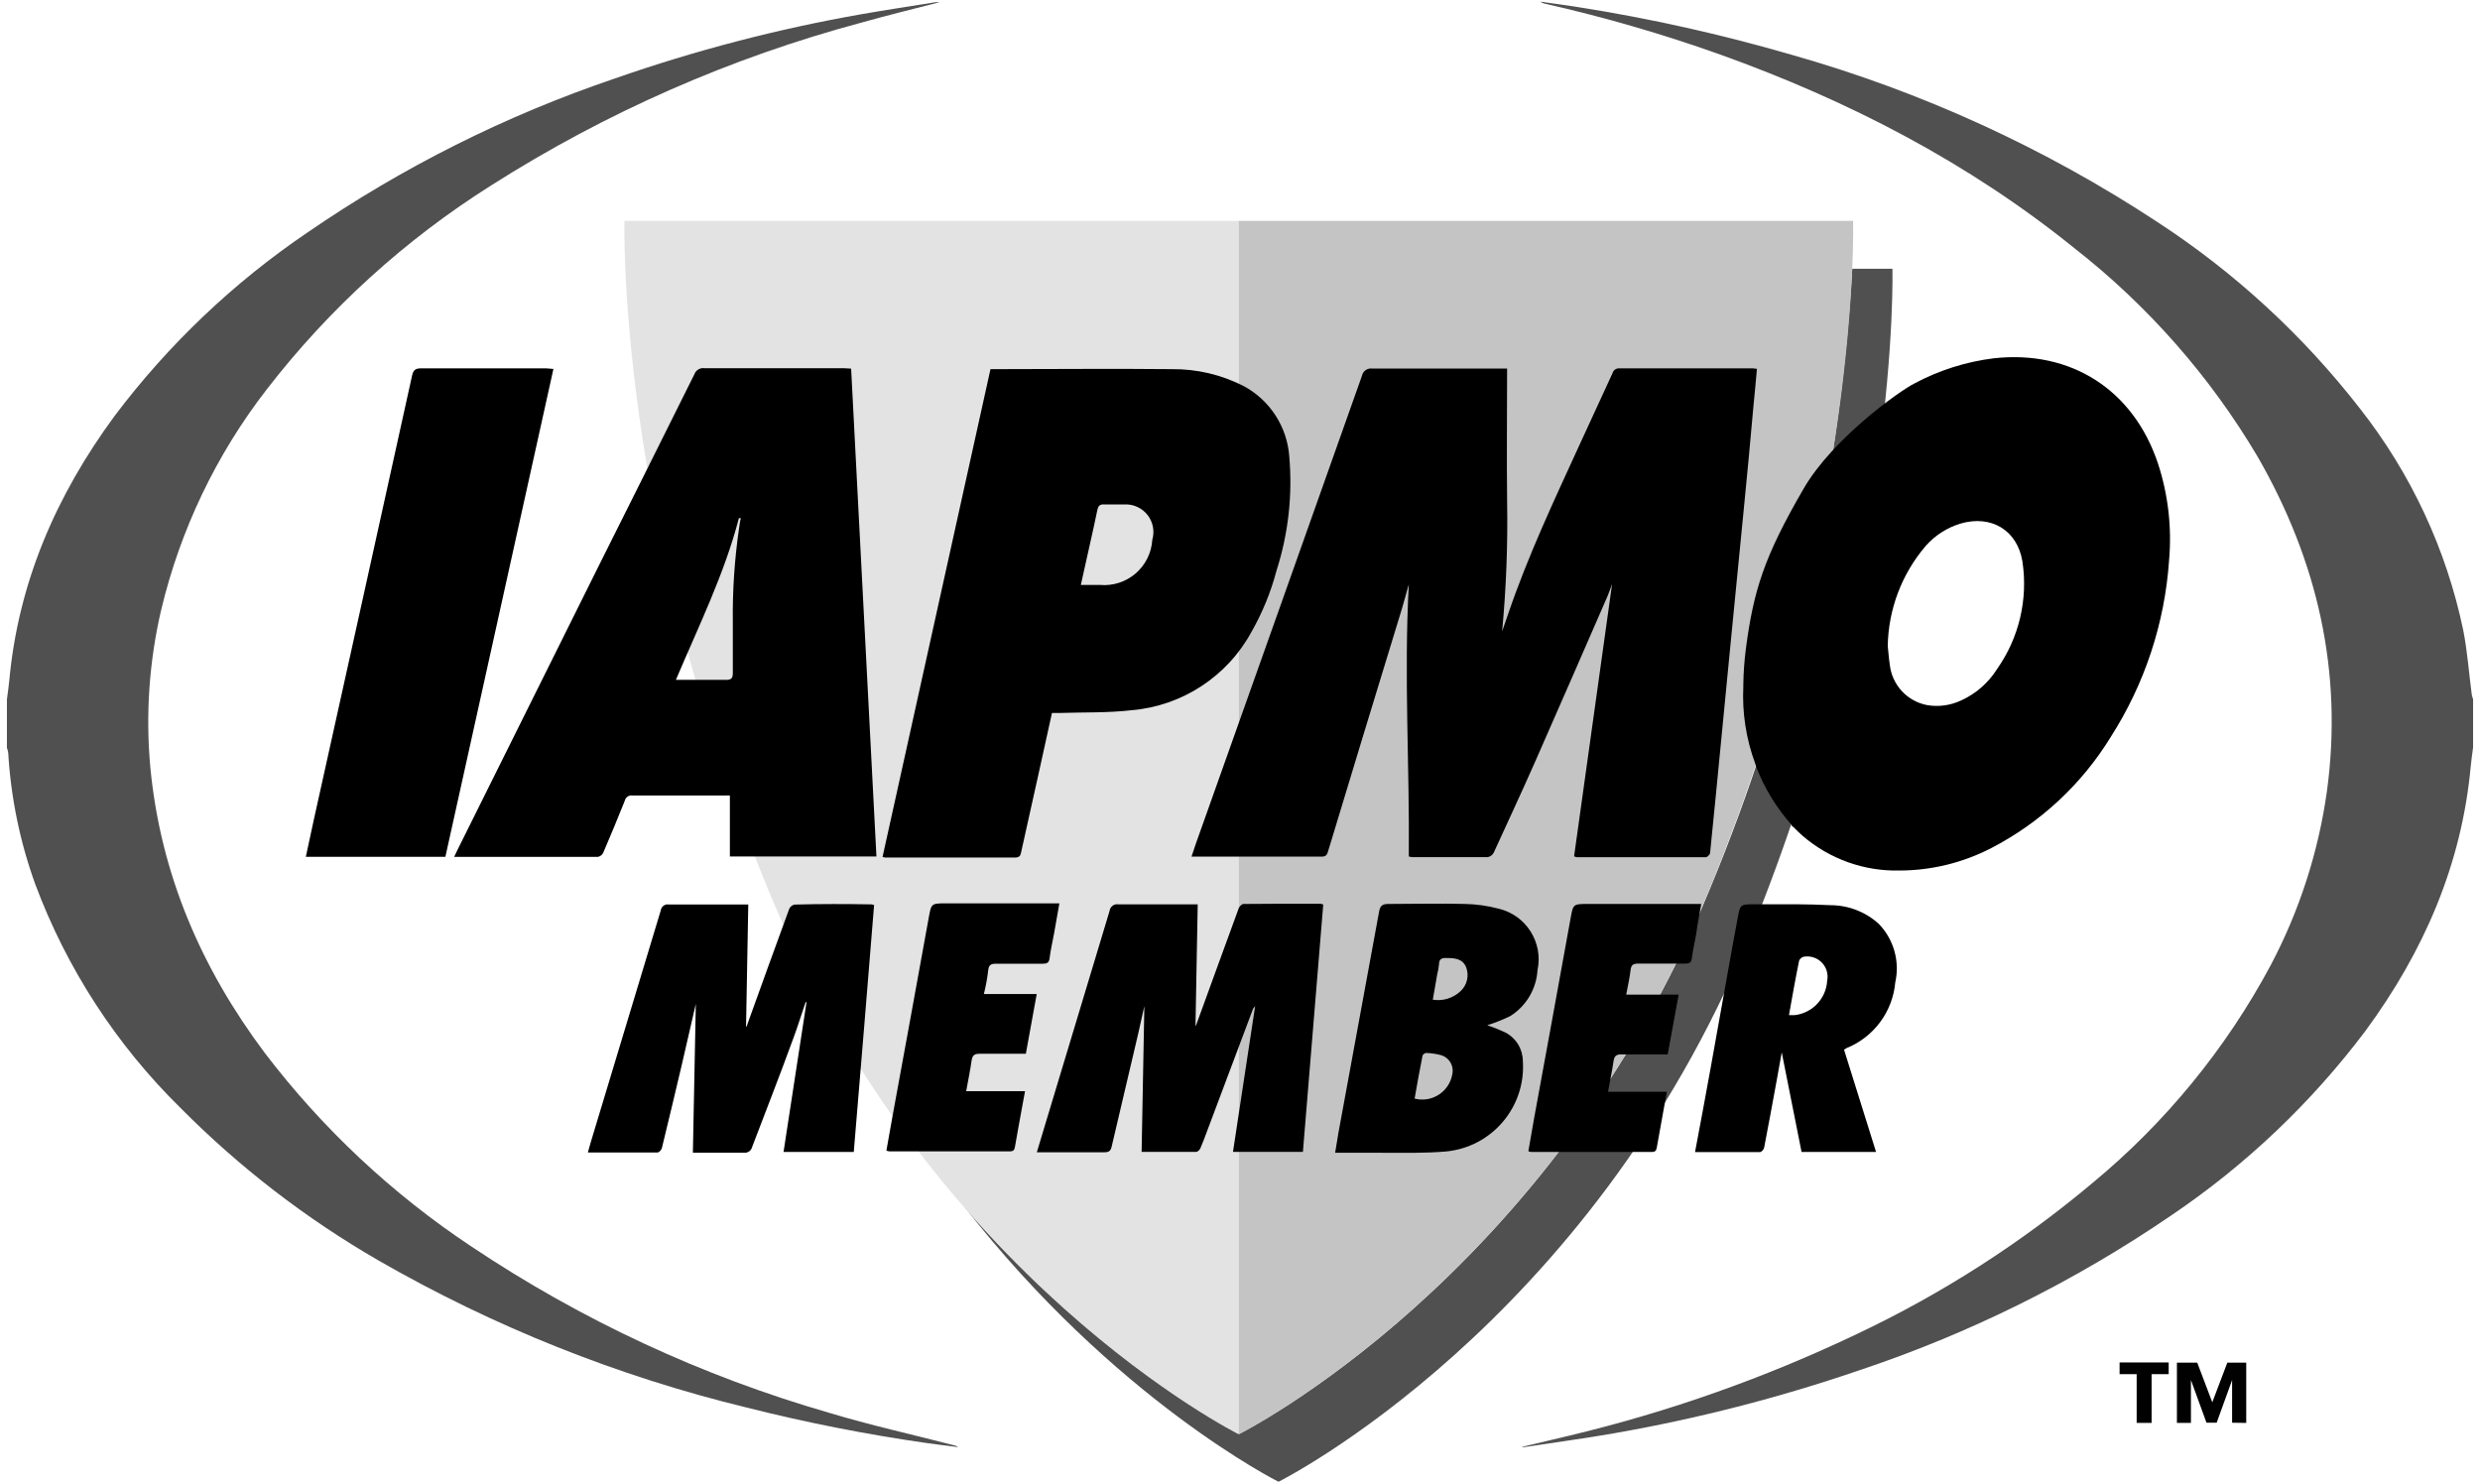
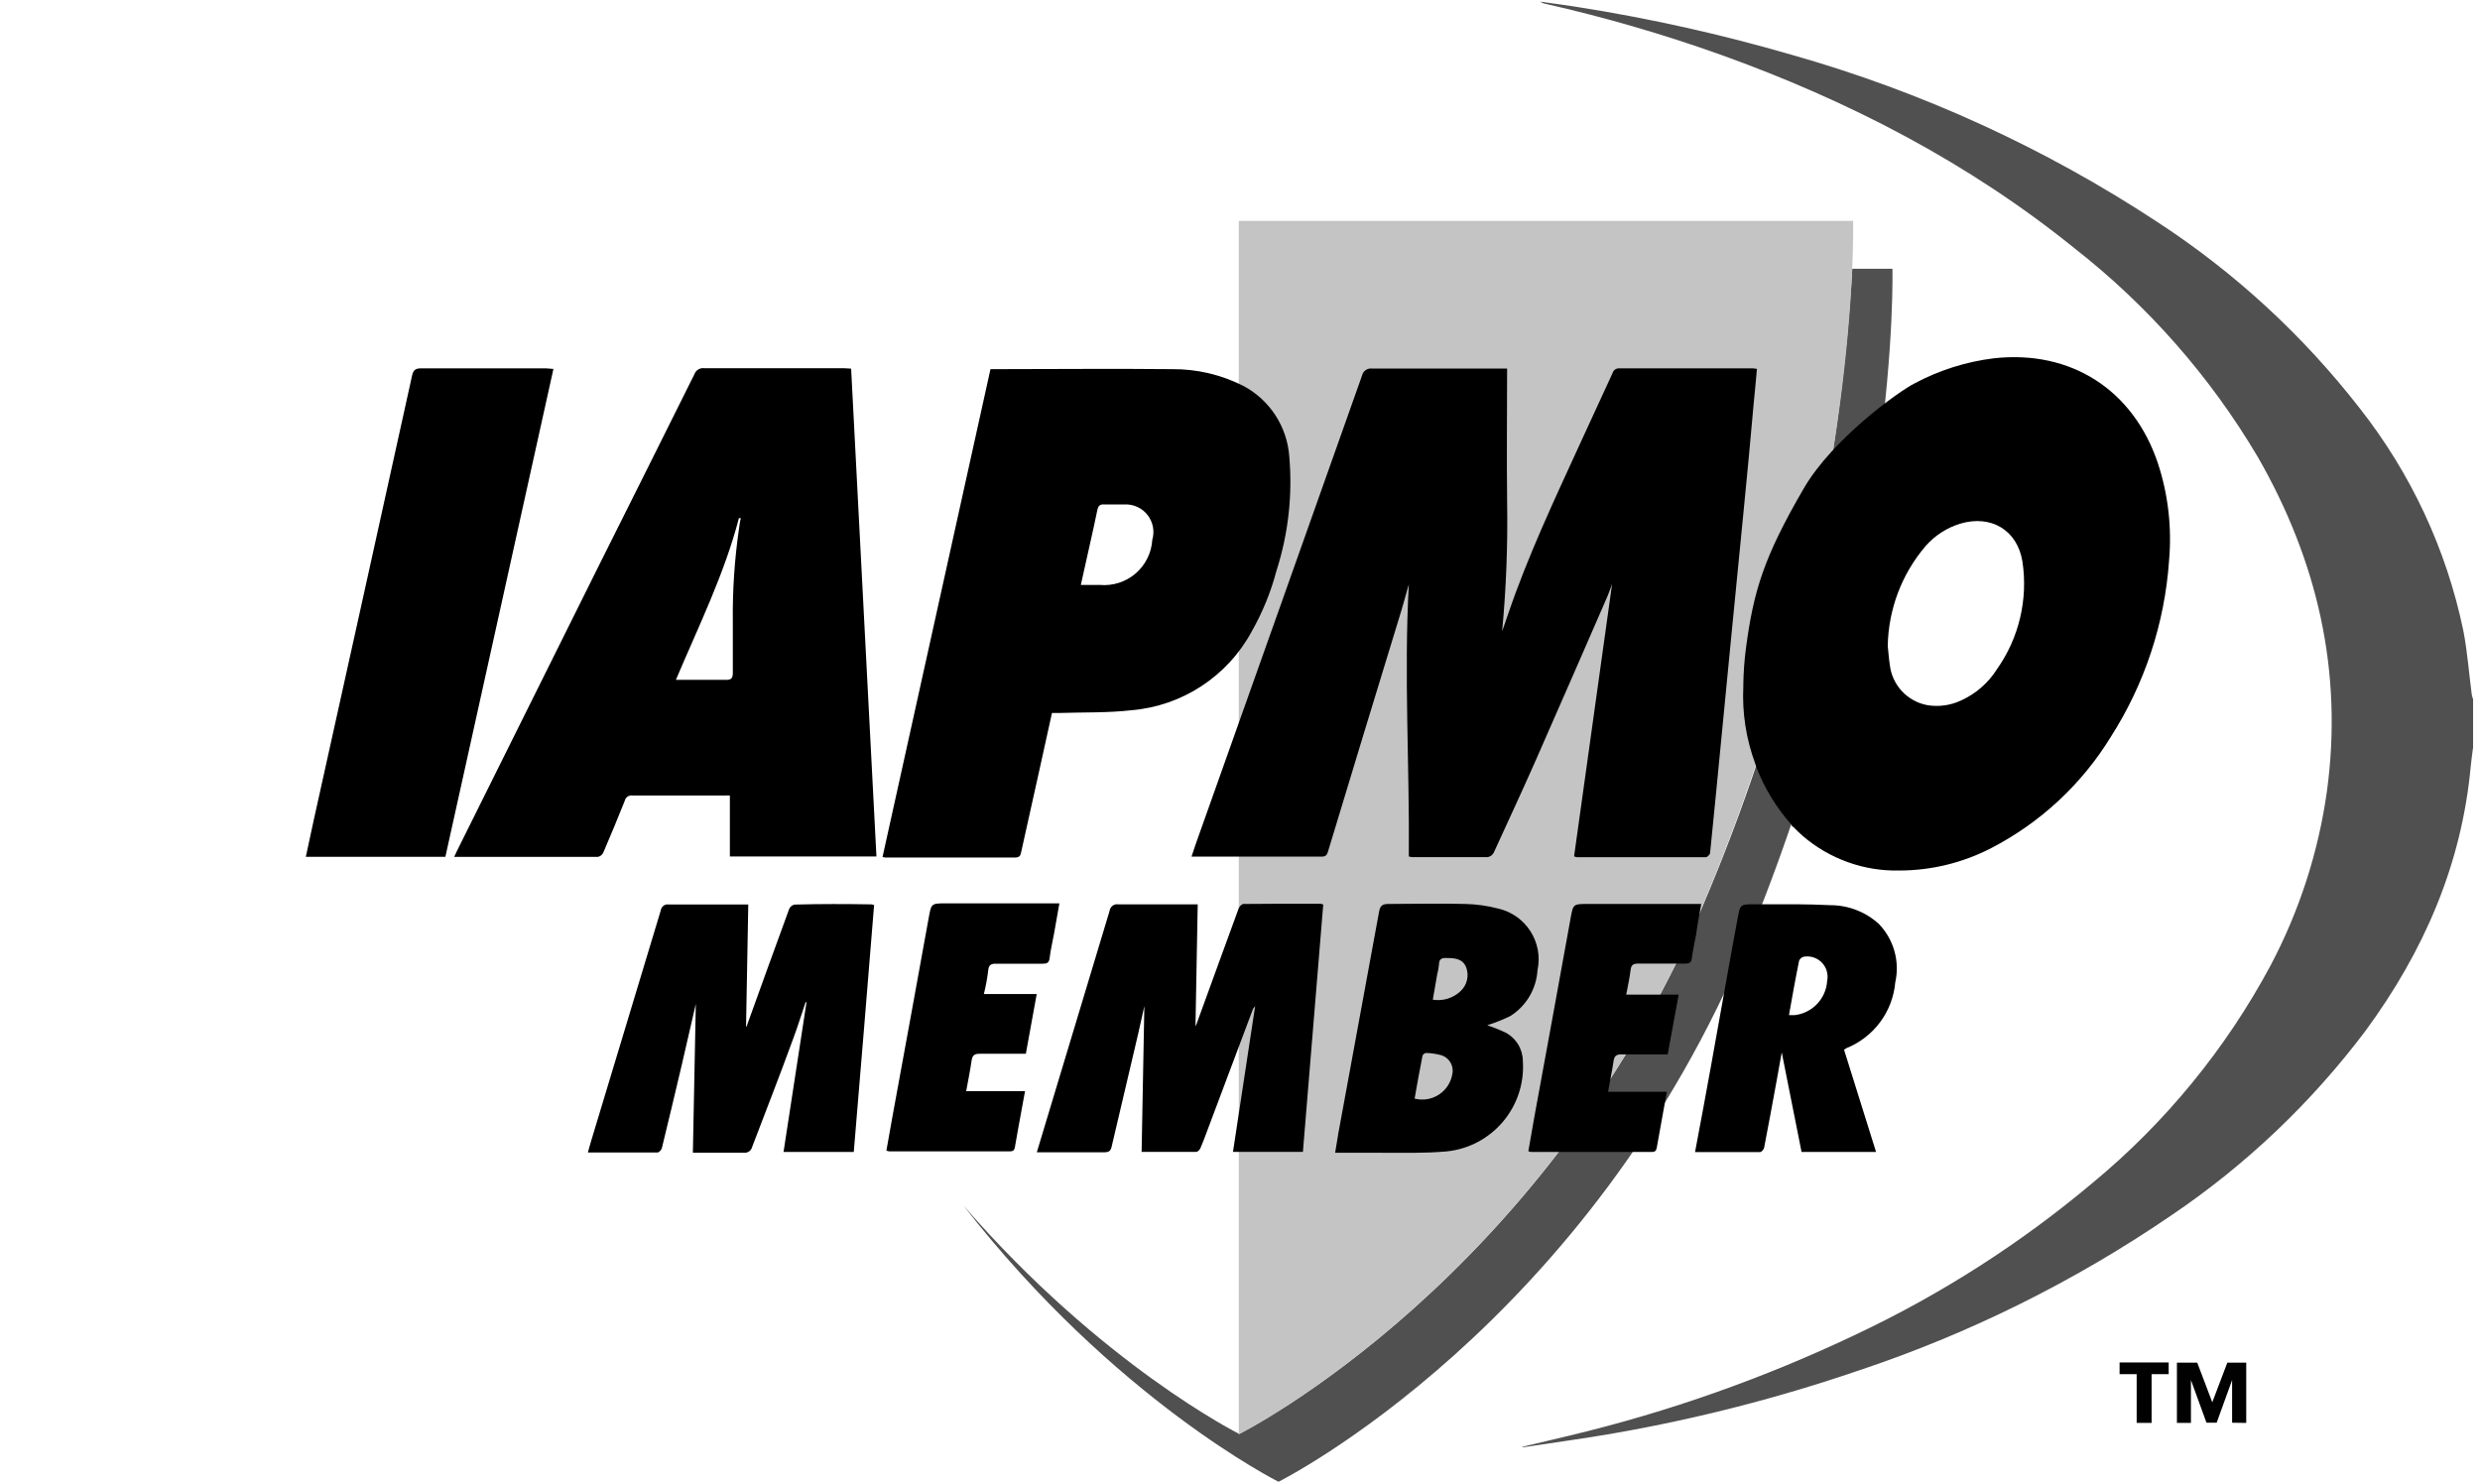
<svg xmlns="http://www.w3.org/2000/svg" width="244px" height="146px" viewBox="0 0 244 146" version="1.1">
  <g id="Page-1" stroke="none" stroke-width="1" fill="none" fill-rule="evenodd">
    <g id="iapmo">
      <path d="M186.19,26.44 L182.24,26.44 C181.032,47.415 176.299,68.037 168.24,87.44 C152.5,125.82 121.92,141.08 121.92,141.08 C121.92,141.08 108.45,134.36 94.79,118.61 C109.65,137.73 125.79,145.79 125.79,145.79 C125.79,145.79 156.36,130.53 172.1,92.15 C187,55.7 186.19,26.44 186.19,26.44 Z" id="Path" fill="#505050" />
-       <path d="M61.44,21.73 L121.88,21.73 L121.88,141.12 C121.88,141.12 91.3,125.86 75.56,87.48 C60.6,51 61.44,21.73 61.44,21.73 Z" id="Path" fill="#E3E3E3" />
      <path d="M182.32,21.73 L121.88,21.73 L121.88,141.12 C121.88,141.12 152.46,125.86 168.2,87.48 C183.16,51 182.32,21.73 182.32,21.73 Z" id="Path" fill="#C4C4C4" />
-       <path d="M0.68,68.82 C0.76,68.21 0.85,67.6 0.91,66.99 C1.8,57.28 5.55,48.71 11.27,40.93 C16.564,33.9 22.984,27.795 30.27,22.86 C39.594,16.453 49.756,11.362 60.47,7.73 C68.394,4.959 76.531,2.839 84.8,1.39 C87.2,0.97 89.61,0.61 92.01,0.22 C92.153,0.21 92.297,0.21 92.44,0.22 C89.91,0.87 87.33,1.5 84.77,2.22 C71.89,5.669 59.612,11.065 48.36,18.22 C39.875,23.564 32.394,30.357 26.26,38.29 C21.287,44.704 17.742,52.105 15.86,60 C14.676,65.073 14.314,70.303 14.79,75.49 C15.79,85.99 19.79,95.24 26.06,103.61 C31.735,111.055 38.617,117.497 46.42,122.67 C57.222,129.891 69.076,135.399 81.56,139 C85.56,140.21 89.73,141.13 93.82,142.19 C93.983,142.215 94.138,142.28 94.27,142.38 C93.27,142.25 92.2,142.13 91.17,141.98 C85.213,141.127 79.305,139.962 73.47,138.49 C60.758,135.403 48.549,130.524 37.21,124 C30.087,119.885 23.543,114.841 17.75,109 C11.44,102.798 6.565,95.289 3.47,87 C1.968,82.847 1.072,78.499 0.81,74.09 C0.786,73.916 0.742,73.745 0.68,73.58 L0.68,68.82 Z" id="Path" fill="#505050" />
      <path d="M243.32,73.54 C243.24,74.15 243.15,74.76 243.09,75.38 C242.2,85.08 238.45,93.65 232.73,101.43 C227.436,108.463 221.016,114.572 213.73,119.51 C204.166,126.06 193.731,131.238 182.73,134.89 C174.96,137.54 166.996,139.583 158.91,141 C155.98,141.52 153.02,141.91 150.08,142.36 C149.958,142.389 149.832,142.389 149.71,142.36 C151.27,141.99 152.85,141.63 154.41,141.25 C164.166,138.921 173.648,135.569 182.7,131.25 C191.041,127.309 198.839,122.307 205.9,116.37 C213.059,110.447 218.999,103.189 223.39,95 C226.222,89.649 228.1,83.846 228.94,77.85 C230.54,66.08 228,55.15 222.12,44.93 C217.447,37.04 211.342,30.091 204.12,24.44 C193.68,16 181.88,9.9 169.25,5.37 C163.615,3.36 157.865,1.69 152.03,0.37 C151.85,0.337 151.68,0.265 151.53,0.16 C152.78,0.34 154.03,0.5 155.27,0.7 C162.362,1.817 169.376,3.384 176.27,5.39 C189.041,9.005 201.182,14.556 212.27,21.85 C219.883,26.818 226.615,33.019 232.19,40.2 C237.211,46.587 240.688,54.048 242.35,62 C242.76,64.09 242.91,66.23 243.19,68.34 C243.218,68.494 243.262,68.645 243.32,68.79 L243.32,73.54 Z" id="Path" fill="#505050" />
      <path d="M211.69,135.2 L211.69,140 L210.22,140 L210.22,135.2 L208.54,135.2 L208.54,134.05 L213.37,134.05 L213.37,135.2 L211.69,135.2 Z M219.61,139.98 L219.61,135.78 L218.09,139.98 L217.09,139.98 L215.56,135.78 L215.56,140 L214.18,140 L214.18,134.07 L216.18,134.07 L217.66,137.97 L219.14,134.07 L221,134.07 L221,140 L219.61,139.98 Z" id="Shape" fill="#010101" fill-rule="nonzero" />
      <path d="M138.61,57.49 C138.12,66.43 138.69,75.35 138.61,84.27 C138.721,84.301 138.835,84.322 138.95,84.33 C141.43,84.33 143.95,84.33 146.39,84.33 C146.641,84.274 146.854,84.109 146.97,83.88 C148.34,80.88 149.71,77.95 151.03,74.96 C153.43,69.53 155.79,64.08 158.17,58.63 C158.33,58.26 158.45,57.88 158.61,57.46 C157.36,66.46 156.12,75.35 154.87,84.25 C154.952,84.292 155.04,84.322 155.13,84.34 C159.37,84.34 163.607,84.34 167.84,84.34 C167.98,84.34 168.23,84.08 168.25,83.93 C168.64,80.14 169,76.34 169.37,72.55 C169.697,69.123 170.03,65.693 170.37,62.26 C170.75,58.327 171.137,54.393 171.53,50.46 C171.883,46.907 172.217,43.357 172.53,39.81 C172.65,38.65 172.75,37.5 172.86,36.29 C172.724,36.265 172.588,36.249 172.45,36.24 C168.07,36.24 163.69,36.24 159.31,36.24 C159.004,36.225 158.73,36.425 158.65,36.72 C157.57,39.08 156.483,41.44 155.39,43.8 C152.89,49.26 150.33,54.69 148.39,60.38 L147.79,62.12 C148.193,57.846 148.356,53.552 148.28,49.26 C148.23,44.95 148.28,40.63 148.28,36.26 L147.47,36.26 C143.31,36.26 139.16,36.26 135,36.26 C134.532,36.198 134.096,36.508 134,36.97 C128.56,52.323 123.113,67.667 117.66,83 L117.23,84.28 C117.4,84.28 117.49,84.28 117.59,84.28 C121.737,84.28 125.893,84.28 130.06,84.28 C130.45,84.28 130.56,84.1 130.66,83.78 C132.98,76.1 135.313,68.433 137.66,60.78 C138,59.71 138.29,58.6 138.61,57.49 Z" id="Path" fill="#000000" />
      <path d="M83.06,36.23 C78.48,36.23 73.9,36.23 69.32,36.23 C68.888,36.161 68.468,36.409 68.32,36.82 C65.22,43.07 62.09,49.3 58.98,55.53 L45,83.64 C44.9,83.83 44.81,84.03 44.68,84.31 C49.47,84.31 54.15,84.31 58.83,84.31 C59.057,84.26 59.248,84.109 59.35,83.9 C60.08,82.19 60.8,80.48 61.48,78.76 C61.564,78.426 61.89,78.213 62.23,78.27 L71.31,78.27 C71.477,78.26 71.643,78.26 71.81,78.27 L71.81,84.27 L86.23,84.27 C85.403,68.27 84.573,52.27 83.74,36.27 L83.06,36.23 Z M72.71,52 C72.267,55.049 72.063,58.129 72.1,61.21 C72.1,62.87 72.1,64.52 72.1,66.21 C72.1,66.72 71.95,66.91 71.41,66.89 C70.02,66.89 68.63,66.89 67.24,66.89 C67.02,66.89 66.81,66.89 66.5,66.89 C68.74,61.59 71.26,56.5 72.7,50.98 L72.89,50.98 C72.8,51.29 72.77,51.63 72.71,52 Z" id="Shape" fill="#000000" fill-rule="nonzero" />
      <path d="M100.46,83.88 C101.01,81.36 101.58,78.88 102.14,76.32 L103.5,70.15 L104.2,70.15 C106.57,70.07 108.97,70.15 111.32,69.88 C116.311,69.46 120.754,66.554 123.14,62.15 C124.214,60.265 125.037,58.248 125.59,56.15 C126.751,52.531 127.179,48.717 126.85,44.93 C126.644,42.01 124.963,39.397 122.39,38 C120.192,36.87 117.751,36.293 115.28,36.32 C109.48,36.26 103.69,36.32 97.9,36.32 C97.76,36.32 97.63,36.32 97.45,36.32 C93.91,52.32 90.37,68.32 86.83,84.32 C86.908,84.345 86.988,84.362 87.07,84.37 C91.37,84.37 95.66,84.37 99.96,84.37 C100.31,84.33 100.4,84.18 100.46,83.88 Z M107.31,53.2 C107.53,52.2 107.76,51.2 107.96,50.2 C108.04,49.81 108.18,49.6 108.63,49.63 C109.29,49.63 109.96,49.63 110.63,49.63 C111.511,49.587 112.357,49.974 112.902,50.667 C113.446,51.361 113.621,52.275 113.37,53.12 C113.291,54.399 112.699,55.591 111.727,56.426 C110.754,57.26 109.486,57.666 108.21,57.55 L106.34,57.55 C106.68,56.07 107,54.63 107.31,53.2 Z" id="Shape" fill="#000000" fill-rule="nonzero" />
      <path d="M53.72,36.24 C49.62,36.24 45.53,36.24 41.44,36.24 C40.84,36.24 40.66,36.43 40.54,36.97 C37.327,51.543 34.103,66.113 30.87,80.68 C30.61,81.88 30.35,83.07 30.09,84.3 L43.82,84.3 C47.36,68.3 50.903,52.3 54.45,36.3 L53.72,36.24 Z" id="Path" fill="#000000" />
      <path d="M122.35,88.94 C122.19,88.94 121.95,89.17 121.88,89.35 C120.48,93.15 119.11,96.96 117.72,100.76 C117.694,100.836 117.66,100.91 117.62,100.98 C117.7,97.04 117.77,93.04 117.84,88.98 L117.13,88.98 C114.77,88.98 112.41,88.98 110.04,88.98 C109.839,88.943 109.631,88.99 109.466,89.111 C109.301,89.233 109.194,89.417 109.17,89.62 C107.17,96.26 105.17,102.89 103.17,109.52 C102.78,110.79 102.41,112.06 102.01,113.37 L102.61,113.37 C104.61,113.37 106.61,113.37 108.67,113.37 C109.13,113.37 109.29,113.21 109.38,112.78 C110.24,109.093 111.107,105.407 111.98,101.72 C112.19,100.81 112.39,99.9 112.59,98.99 C112.5,103.76 112.41,108.52 112.32,113.33 C114.2,113.33 115.95,113.33 117.7,113.33 C117.84,113.33 118.03,113.13 118.1,112.98 C118.33,112.46 118.52,111.93 118.72,111.4 C120.24,107.353 121.763,103.3 123.29,99.24 C123.29,99.24 123.34,99.17 123.49,98.99 C122.75,103.87 122.03,108.57 121.31,113.33 L128.19,113.33 C128.857,105.19 129.523,97.08 130.19,89 C130.111,88.962 130.026,88.936 129.94,88.92 C127.43,88.92 124.89,88.91 122.35,88.94 Z" id="Path" fill="#000000" />
      <path d="M78.17,89 C77.94,89.051 77.748,89.206 77.65,89.42 C76.26,93.2 74.9,96.99 73.53,100.78 C73.53,100.88 73.44,100.98 73.4,101.06 C73.47,97.06 73.54,93.06 73.62,88.99 L73,88.99 C70.59,88.99 68.19,88.99 65.79,88.99 C65.608,88.962 65.422,89.008 65.275,89.12 C65.128,89.231 65.032,89.397 65.01,89.58 C62.73,97.14 60.447,104.7 58.16,112.26 C58.05,112.61 57.96,112.98 57.84,113.39 C60.18,113.39 62.44,113.39 64.7,113.39 C64.84,113.39 65.08,113.14 65.12,112.96 C65.78,110.26 66.42,107.56 67.06,104.85 C67.53,102.85 67.98,100.85 68.46,98.77 C68.36,103.69 68.27,108.52 68.17,113.41 C69.93,113.41 71.57,113.41 73.17,113.41 C73.55,113.467 73.911,113.224 74,112.85 C75.34,109.33 76.71,105.85 78,102.3 C78.46,101.09 78.84,99.84 79.26,98.61 L79.35,98.61 C78.6,103.5 77.85,108.4 77.09,113.34 L84,113.34 C84.68,105.21 85.35,97.13 86,89.04 C85.916,89.011 85.828,88.991 85.74,88.98 C83.22,88.94 80.69,88.93 78.17,89 Z" id="Path" fill="#000000" />
      <path d="M148.1,101.58 C147.523,101.312 146.932,101.075 146.33,100.87 C147.105,100.628 147.86,100.327 148.59,99.97 C150.158,98.987 151.156,97.308 151.27,95.46 C151.856,92.731 150.148,90.036 147.43,89.4 C146.362,89.118 145.264,88.963 144.16,88.94 C141.63,88.87 139.16,88.94 136.59,88.94 C135.97,88.94 135.78,89.15 135.68,89.72 C134.347,96.973 133.013,104.227 131.68,111.48 C131.57,112.1 131.48,112.72 131.36,113.42 C132.91,113.42 134.36,113.42 135.77,113.42 C137.94,113.42 140.13,113.48 142.29,113.29 C146.789,112.852 150.127,108.92 149.83,104.41 C149.825,103.218 149.159,102.128 148.1,101.58 Z M142.89,105.68 C142.751,106.51 142.271,107.243 141.565,107.701 C140.86,108.16 139.994,108.301 139.18,108.09 C139.43,106.66 139.68,105.26 139.96,103.86 C140.028,103.713 140.169,103.614 140.33,103.6 C140.827,103.618 141.32,103.692 141.8,103.82 C142.592,104.061 143.067,104.871 142.89,105.68 Z M143.71,97.51 C142.98,98.206 141.966,98.52 140.97,98.36 L141.4,95.88 C141.488,95.552 141.548,95.218 141.58,94.88 C141.58,94.31 141.91,94.23 142.37,94.26 C143.13,94.26 143.92,94.33 144.25,95.17 C144.56,95.987 144.347,96.911 143.71,97.51 Z" id="Shape" fill="#000000" fill-rule="nonzero" />
      <path d="M97.23,95.44 C97.29,94.91 97.54,94.81 98.02,94.82 C99.53,94.82 101.02,94.82 102.56,94.82 C102.98,94.82 103.21,94.76 103.27,94.26 C103.36,93.46 103.56,92.68 103.7,91.88 C103.88,90.88 104.04,89.96 104.23,88.88 L93.08,88.88 C91.62,88.88 91.63,88.88 91.37,90.32 C90.183,96.88 88.987,103.44 87.78,110 L87.21,113.21 C87.307,113.246 87.407,113.269 87.51,113.28 L99.36,113.28 C99.7,113.28 99.81,113.15 99.86,112.83 C100.08,111.5 100.34,110.18 100.58,108.83 C100.66,108.36 100.75,107.9 100.85,107.36 L95.06,107.36 C95.25,106.3 95.46,105.31 95.59,104.36 C95.67,103.84 95.86,103.67 96.4,103.68 C97.89,103.68 99.4,103.68 100.93,103.68 C101.29,101.68 101.64,99.79 102,97.8 L96.8,97.8 C97,97 97.14,96.24 97.23,95.44 Z" id="Path" fill="#000000" />
      <path d="M167.38,88.94 L156.24,88.94 C154.77,88.94 154.78,88.94 154.52,90.38 C153.333,96.94 152.137,103.5 150.93,110.06 C150.74,111.12 150.56,112.19 150.37,113.27 C150.463,113.306 150.561,113.329 150.66,113.34 L162.52,113.34 C162.85,113.34 162.96,113.21 163.01,112.89 C163.24,111.56 163.49,110.24 163.73,108.89 C163.82,108.42 163.9,107.96 164,107.42 L158.21,107.42 C158.4,106.36 158.61,105.37 158.75,104.42 C158.82,103.9 159.02,103.73 159.55,103.74 C161.04,103.74 162.55,103.74 164.08,103.74 C164.44,101.74 164.79,99.85 165.16,97.86 L160,97.86 C160.15,97.01 160.34,96.23 160.43,95.43 C160.49,94.9 160.73,94.8 161.21,94.81 C162.72,94.81 164.21,94.81 165.75,94.81 C166.17,94.81 166.41,94.75 166.46,94.25 C166.56,93.45 166.75,92.67 166.89,91.87 C167,90.94 167.2,90 167.38,88.94 Z" id="Path" fill="#000000" />
      <path d="M212.31,45.58 C209.88,38.34 203.75,34.42 196.18,35.25 C193.447,35.586 190.799,36.423 188.37,37.72 C186.83,38.49 180.3,43.18 177.47,48.05 C173.54,54.81 172.53,58.12 171.78,63.77 C171.624,64.957 171.537,66.153 171.52,67.35 C171.52,67.41 171.52,67.48 171.52,67.54 C171.394,70.141 171.799,72.741 172.71,75.18 C172.71,75.28 172.76,75.38 172.8,75.48 C173.607,77.561 174.778,79.481 176.26,81.15 L176.26,81.22 L176.5,81.42 C176.71,81.64 176.93,81.85 177.15,82.05 L177.37,82.25 C180.017,84.523 183.412,85.735 186.9,85.65 C190.032,85.641 193.117,84.887 195.9,83.45 C200.747,80.944 204.817,77.161 207.67,72.51 C211.013,67.287 212.987,61.307 213.41,55.12 C213.692,51.898 213.318,48.653 212.31,45.58 Z M196.49,65.82 C195.637,67.18 194.402,68.258 192.94,68.92 C191.908,69.404 190.754,69.565 189.63,69.38 C187.646,69.014 186.14,67.386 185.93,65.38 C185.83,64.77 185.8,64.14 185.73,63.56 C185.792,59.946 187.111,56.467 189.46,53.72 C190.371,52.685 191.551,51.923 192.87,51.52 C195.87,50.63 198.47,52.13 198.98,55.24 C199.544,58.956 198.652,62.746 196.49,65.82 Z" id="Shape" fill="#000000" fill-rule="nonzero" />
      <path d="M180.1,89.06 C178.95,89 177.81,88.98 176.66,88.97 L172.66,88.97 C171.2,88.97 171.21,88.97 170.95,90.41 C170.58,92.41 170.21,94.41 169.85,96.46 C168.85,102.07 167.85,107.68 166.77,113.35 C168.98,113.35 171.08,113.35 173.17,113.35 C173.31,113.35 173.54,113.09 173.57,112.91 C173.99,110.74 174.39,108.56 174.79,106.38 C174.95,105.46 175.11,104.55 175.3,103.54 C175.96,106.88 176.6,110.1 177.25,113.34 L184.58,113.34 C183.52,109.96 182.48,106.62 181.43,103.28 C181.502,103.223 181.579,103.173 181.66,103.13 C184.352,102.048 186.21,99.549 186.47,96.66 C186.933,94.59 186.324,92.426 184.85,90.9 C183.549,89.719 181.857,89.064 180.1,89.06 Z M179.77,96.5 C179.664,98.257 178.31,99.684 176.56,99.88 C176.4,99.88 176.24,99.88 176.01,99.88 C176.34,98.04 176.65,96.27 177.01,94.52 C177.093,94.324 177.264,94.18 177.47,94.13 C178.121,94.018 178.785,94.234 179.245,94.708 C179.706,95.182 179.902,95.853 179.77,96.5 Z" id="Shape" fill="#000000" fill-rule="nonzero" />
    </g>
  </g>
</svg>